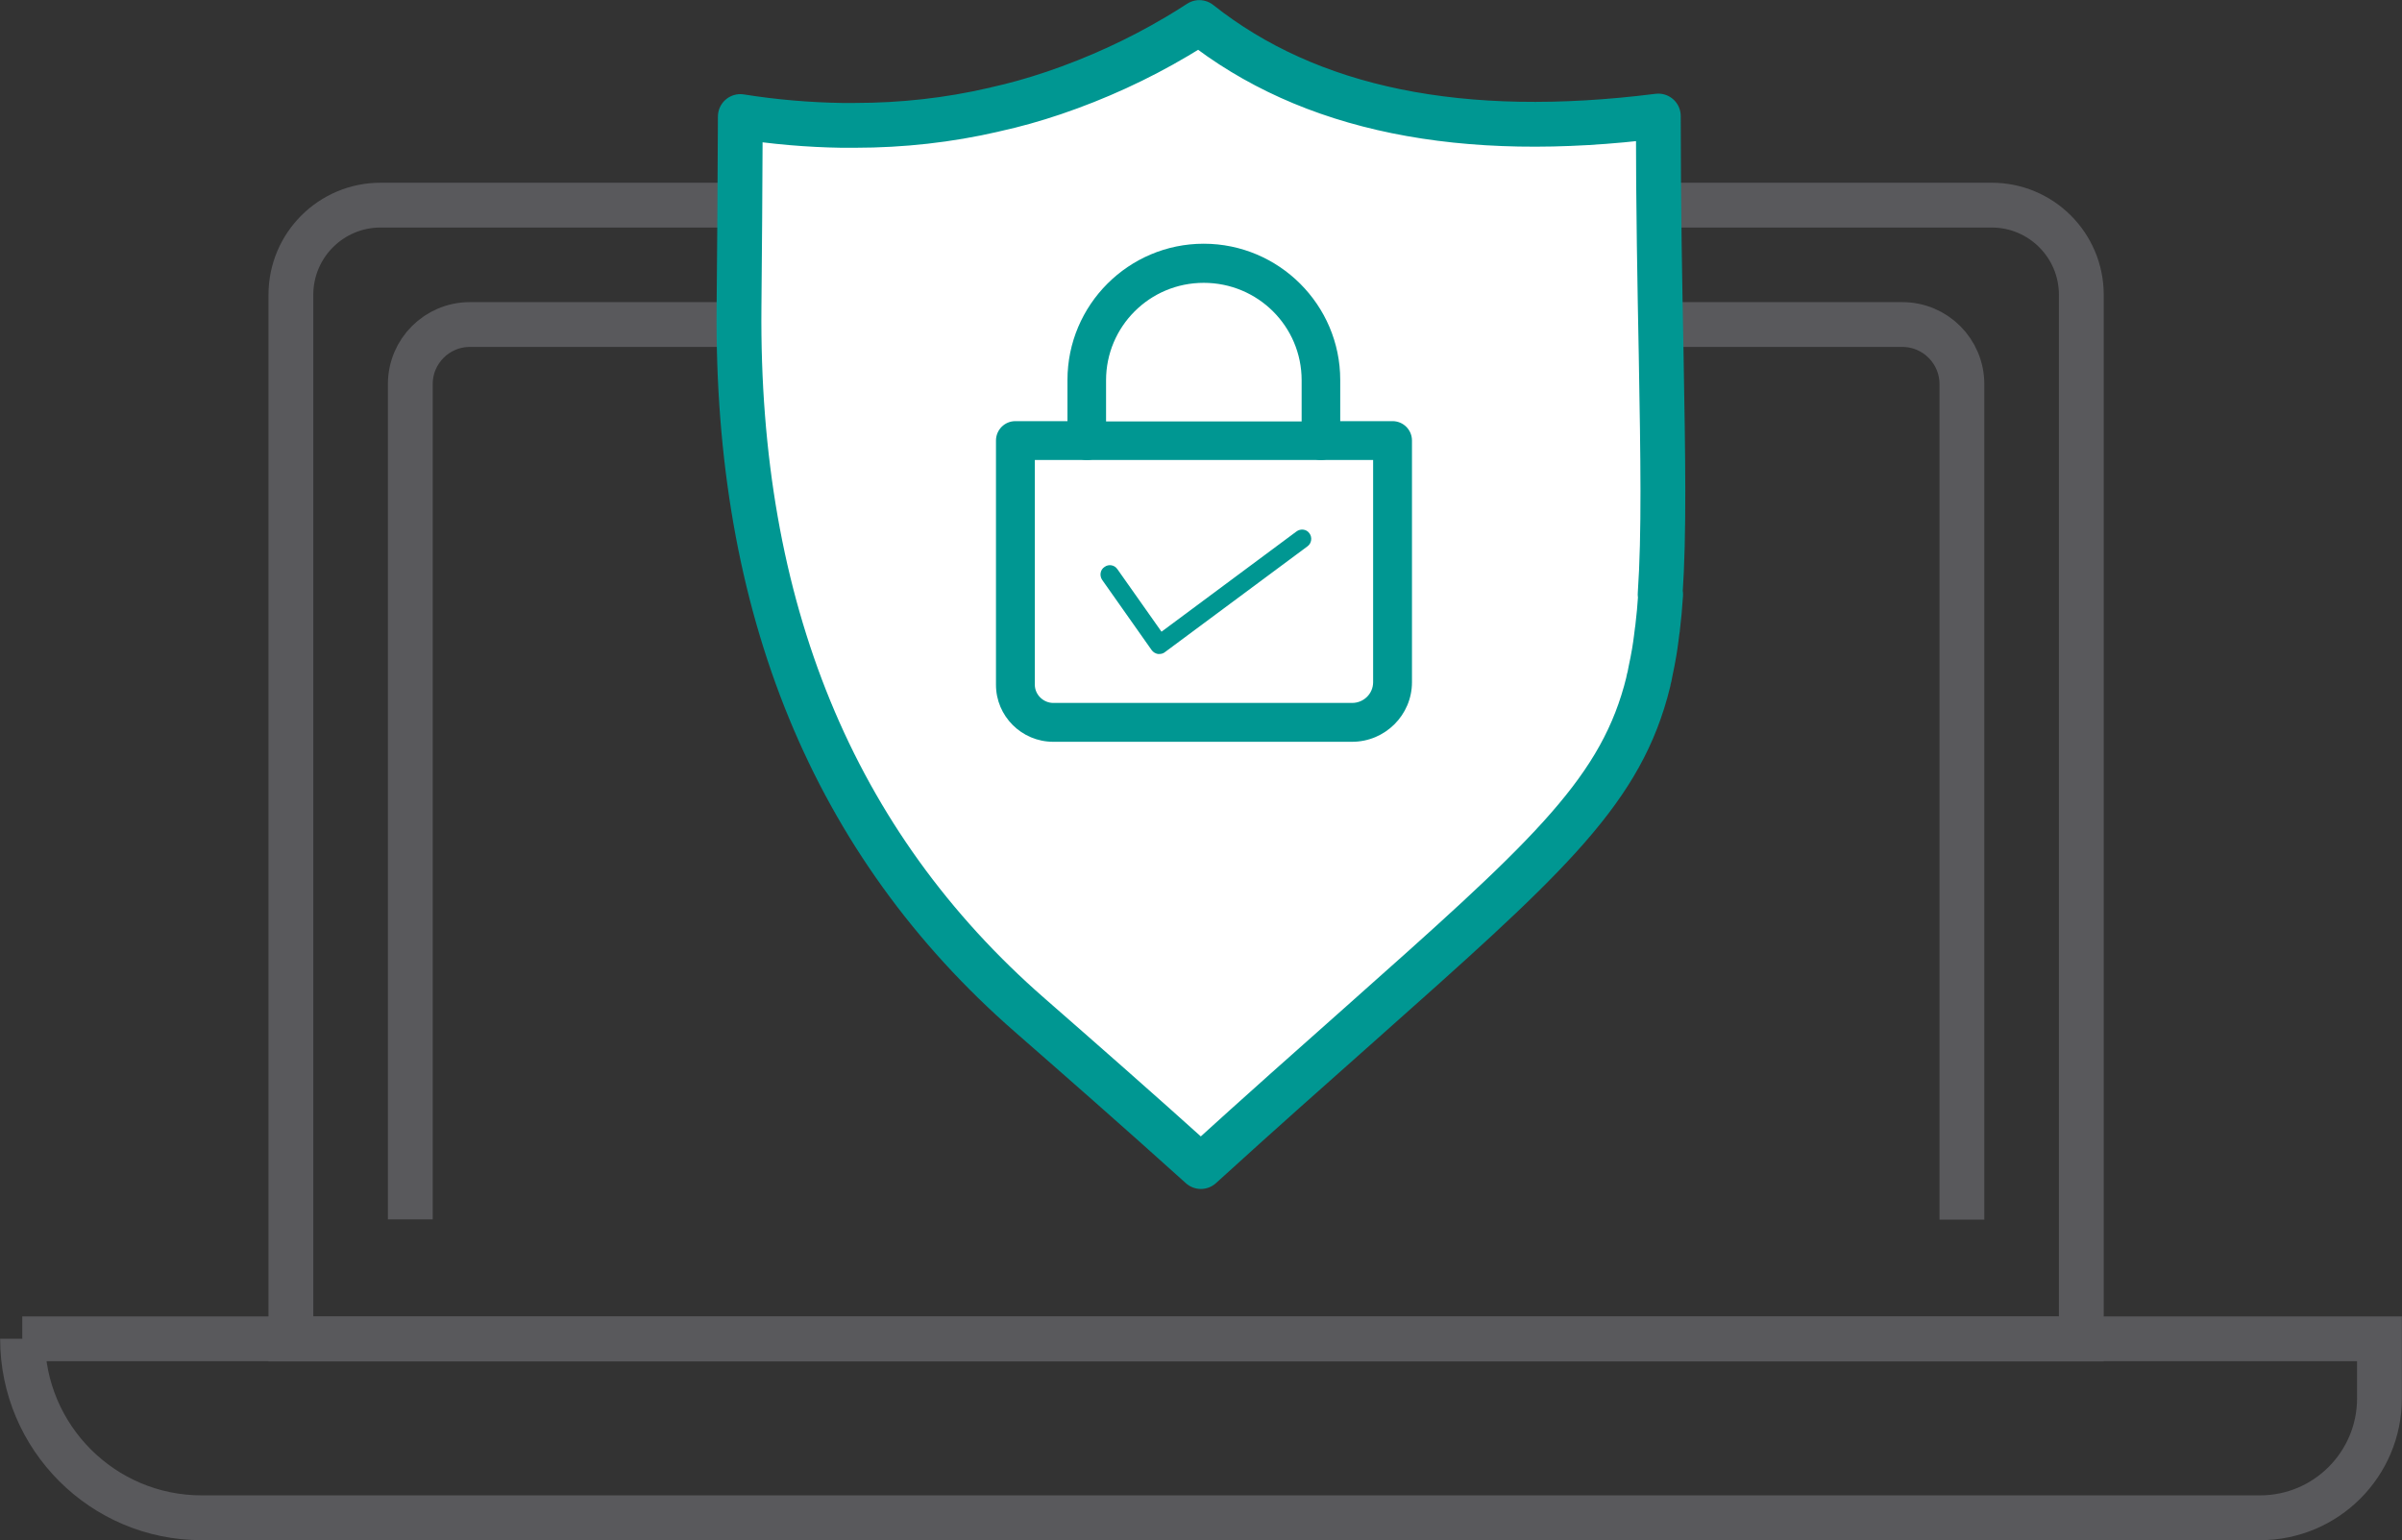
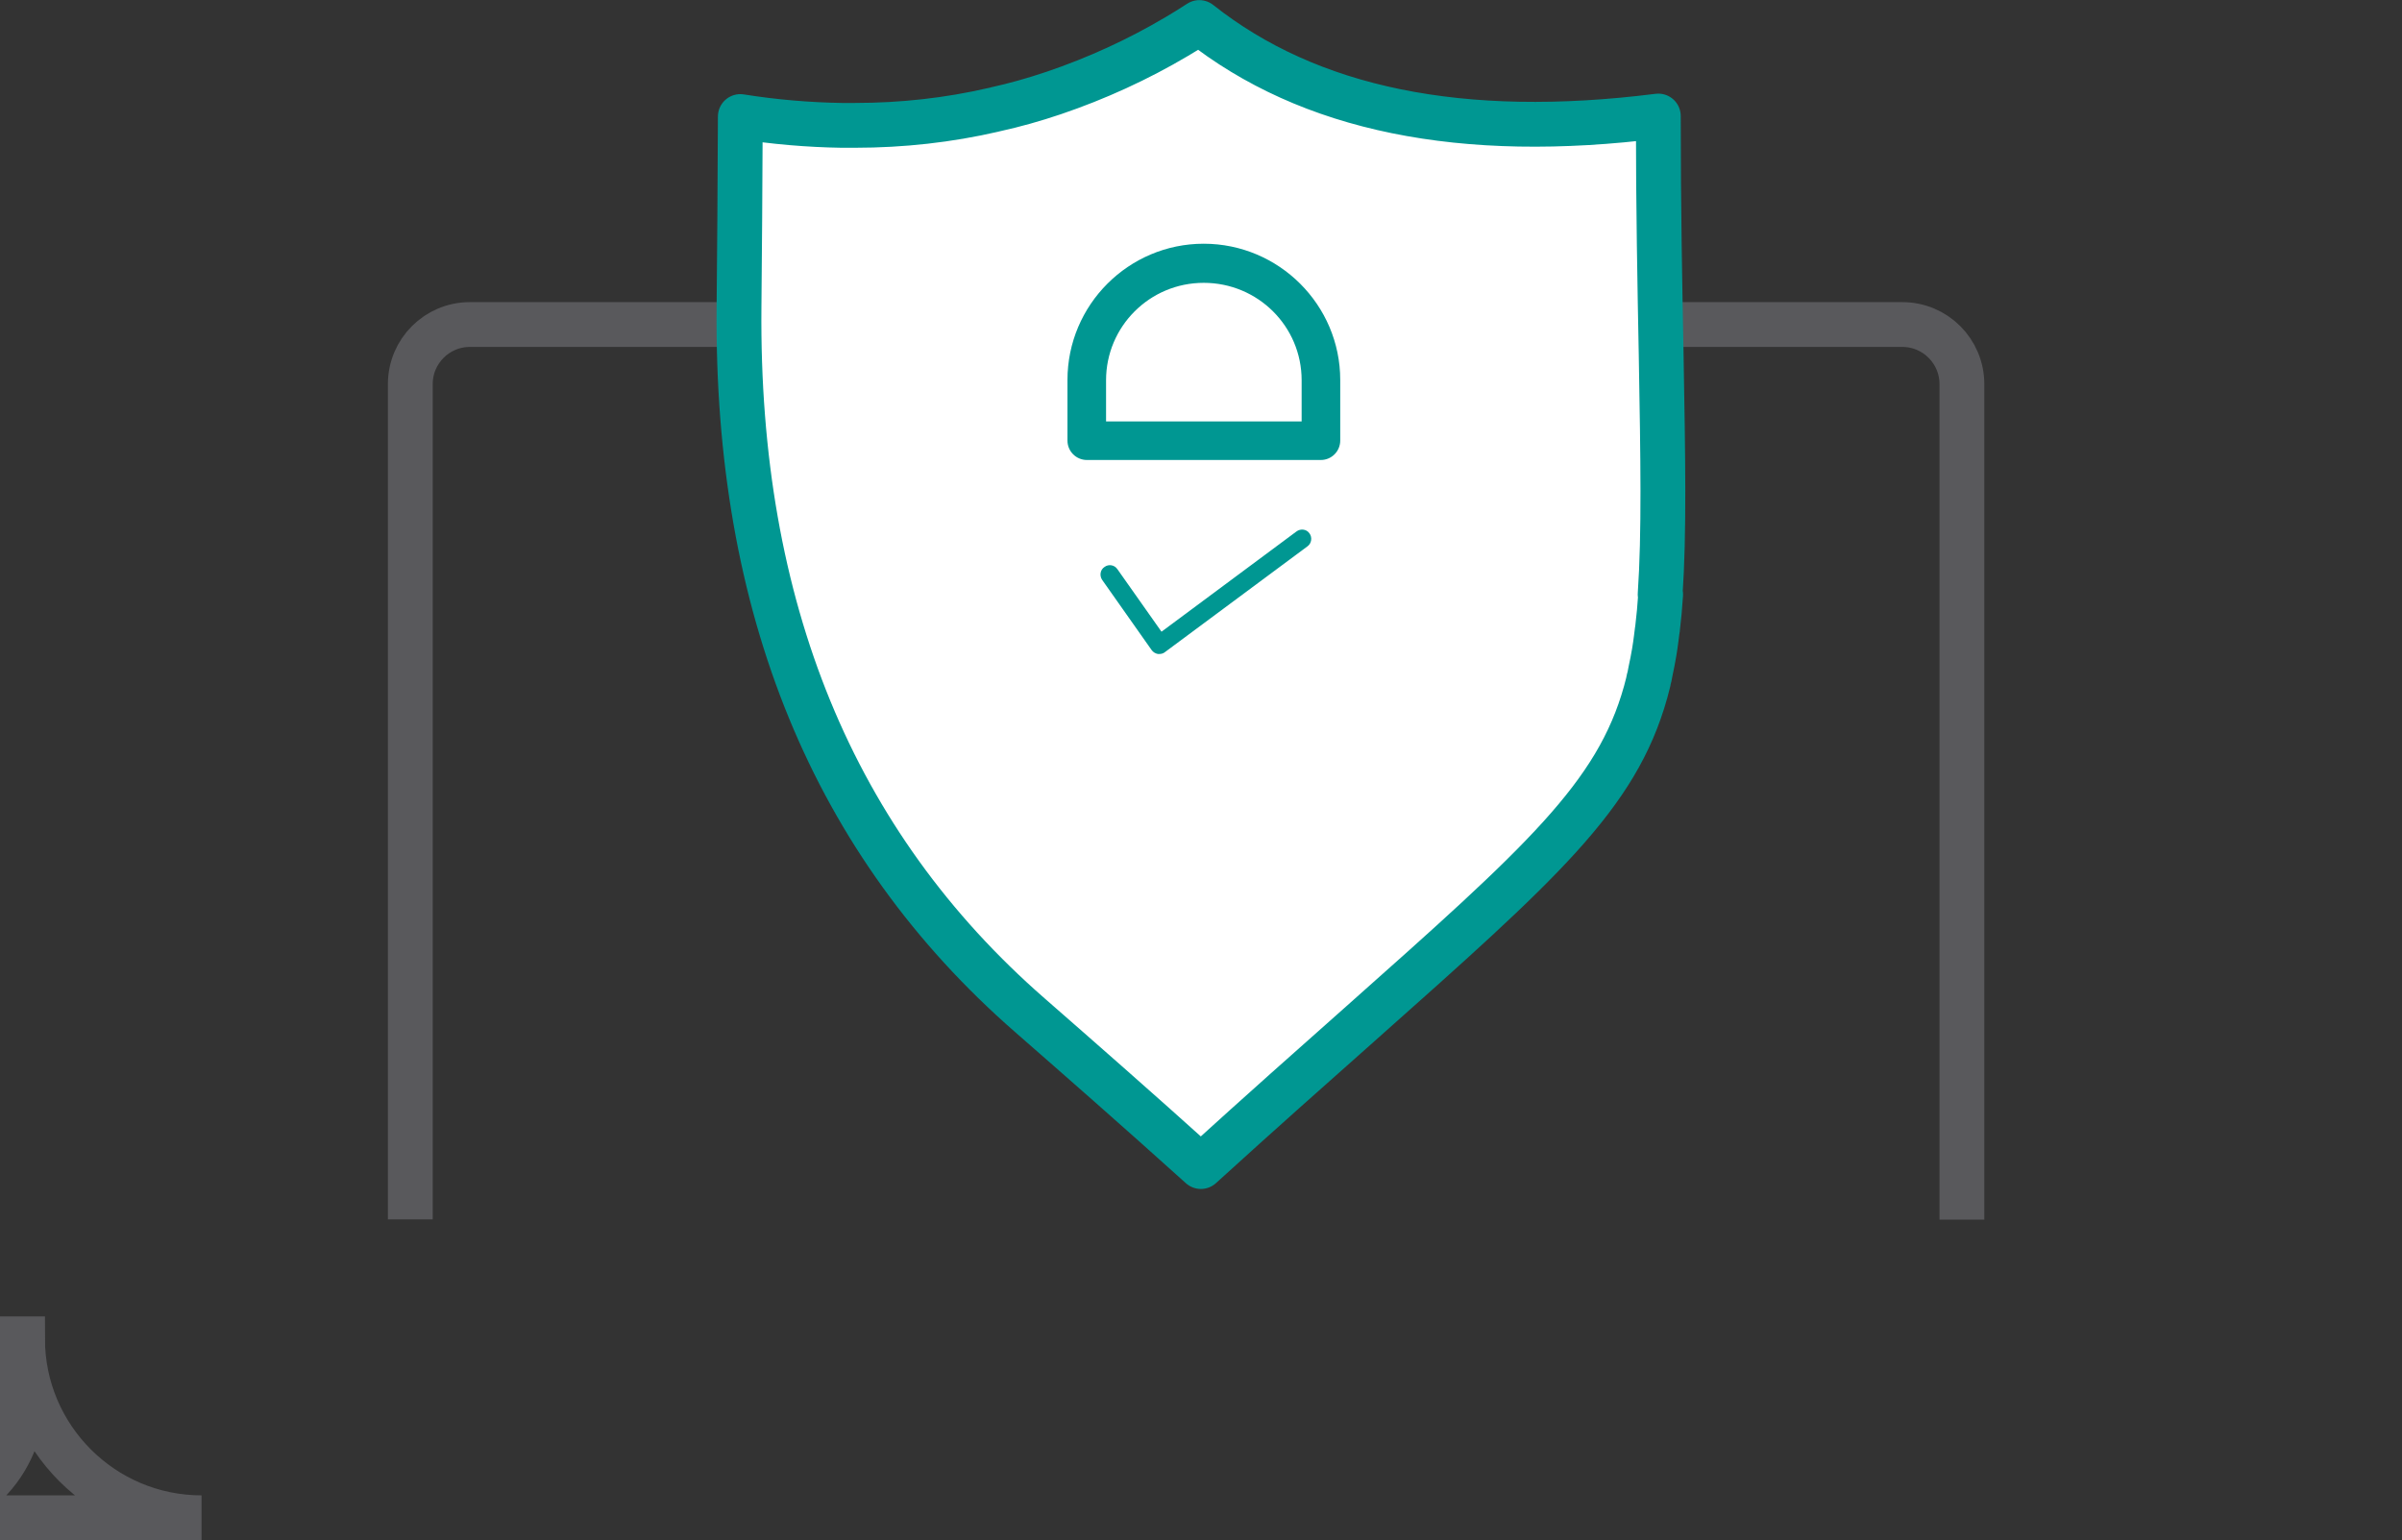
<svg xmlns="http://www.w3.org/2000/svg" id="Layer_2" viewBox="0 0 92.73 59.47">
  <rect x="0" y="0" width="92.73" height="59.47" fill="#333333" stroke="none" />
  <defs>
    <style>.cls-1{fill:#fff;stroke:#009792;stroke-linecap:round;stroke-linejoin:round;}.cls-1,.cls-2{stroke-width:1.73px;}.cls-3{fill:#009792;}.cls-2{fill:none;stroke:#59595c;stroke-miterlimit:10;}</style>
  </defs>
  <g id="Layer_1-2">
-     <path class="cls-2" d="M.86,51.69h91v2.3c0,2.54-2.06,4.61-4.61,4.61H7.78c-3.81,0-6.91-3.1-6.91-6.91h0Z" />
-     <path class="cls-2" d="M14.69,7.92h62.2c1.91,0,3.46,1.55,3.46,3.46v40.32H11.23V11.38c0-1.91,1.55-3.46,3.46-3.46Z" />
+     <path class="cls-2" d="M.86,51.69v2.3c0,2.54-2.06,4.61-4.61,4.61H7.78c-3.81,0-6.91-3.1-6.91-6.91h0Z" />
    <path class="cls-2" d="M75.74,47.09V14.83c0-1.27-1.03-2.3-2.3-2.3H18.14c-1.27,0-2.3,1.03-2.3,2.3v32.25" />
    <path class="cls-1" d="M64.11,22.95c-.03.46-.07.9-.12,1.31,0,.02,0,.04-.01.06l-.04.32c-.02.18-.05.36-.08.55-.04.25-.09.48-.14.72l-.04.21c-.02.08-.05.17-.04.18l-.11.42c-1.12,4.02-4.03,6.6-11.05,12.84-1.77,1.57-3.8,3.37-6.12,5.48-2.54-2.29-4.69-4.17-6.61-5.85q-11.38-9.94-11.22-27.32c.02-2.17.04-4.61.05-7.37,1.32.21,2.63.32,3.91.34.17,0,.35,0,.52,0h0c1.81,0,3.61-.2,5.34-.6.03,0,.06-.02.08-.02.73-.16,1.48-.37,2.25-.63,1.65-.56,3.25-1.29,4.75-2.18.29-.17.58-.35.87-.54,4.24,3.36,10.13,4.57,17.72,3.61,0,3.58.06,6.57.11,9.22.07,4.01.12,6.9-.04,9.25Z" />
-     <path class="cls-3" d="M52.2,28.64h-11.54c-1.22,0-2.21-.99-2.21-2.2v-9.43c0-.41.33-.75.75-.75h2.76c.41,0,.75.33.75.75s-.33.75-.75.75h-2.01v8.68c0,.38.33.7.71.7h11.54c.45,0,.81-.36.81-.8v-8.58h-2.01c-.41,0-.75-.33-.75-.75s.33-.75.75-.75h2.76c.41,0,.75.33.75.75v9.33c0,1.27-1.04,2.3-2.31,2.3Z" />
    <path class="cls-3" d="M51,17.76h-9.04c-.41,0-.75-.33-.75-.75v-2.34c0-2.9,2.36-5.26,5.26-5.26s5.27,2.36,5.27,5.26v2.34c0,.41-.33.75-.75.75ZM42.71,16.27h7.54v-1.59c0-2.08-1.69-3.76-3.78-3.76s-3.77,1.69-3.77,3.76v1.59Z" />
    <path class="cls-3" d="M44.76,25.25s-.04,0-.06,0c-.1-.02-.18-.07-.24-.15l-1.91-2.71c-.11-.16-.08-.39.09-.5.16-.12.39-.08.5.09l1.7,2.41,5.21-3.87c.16-.12.39-.09.5.07.12.16.08.39-.07.5l-5.51,4.09c-.06.05-.14.07-.21.07Z" />
  </g>
</svg>